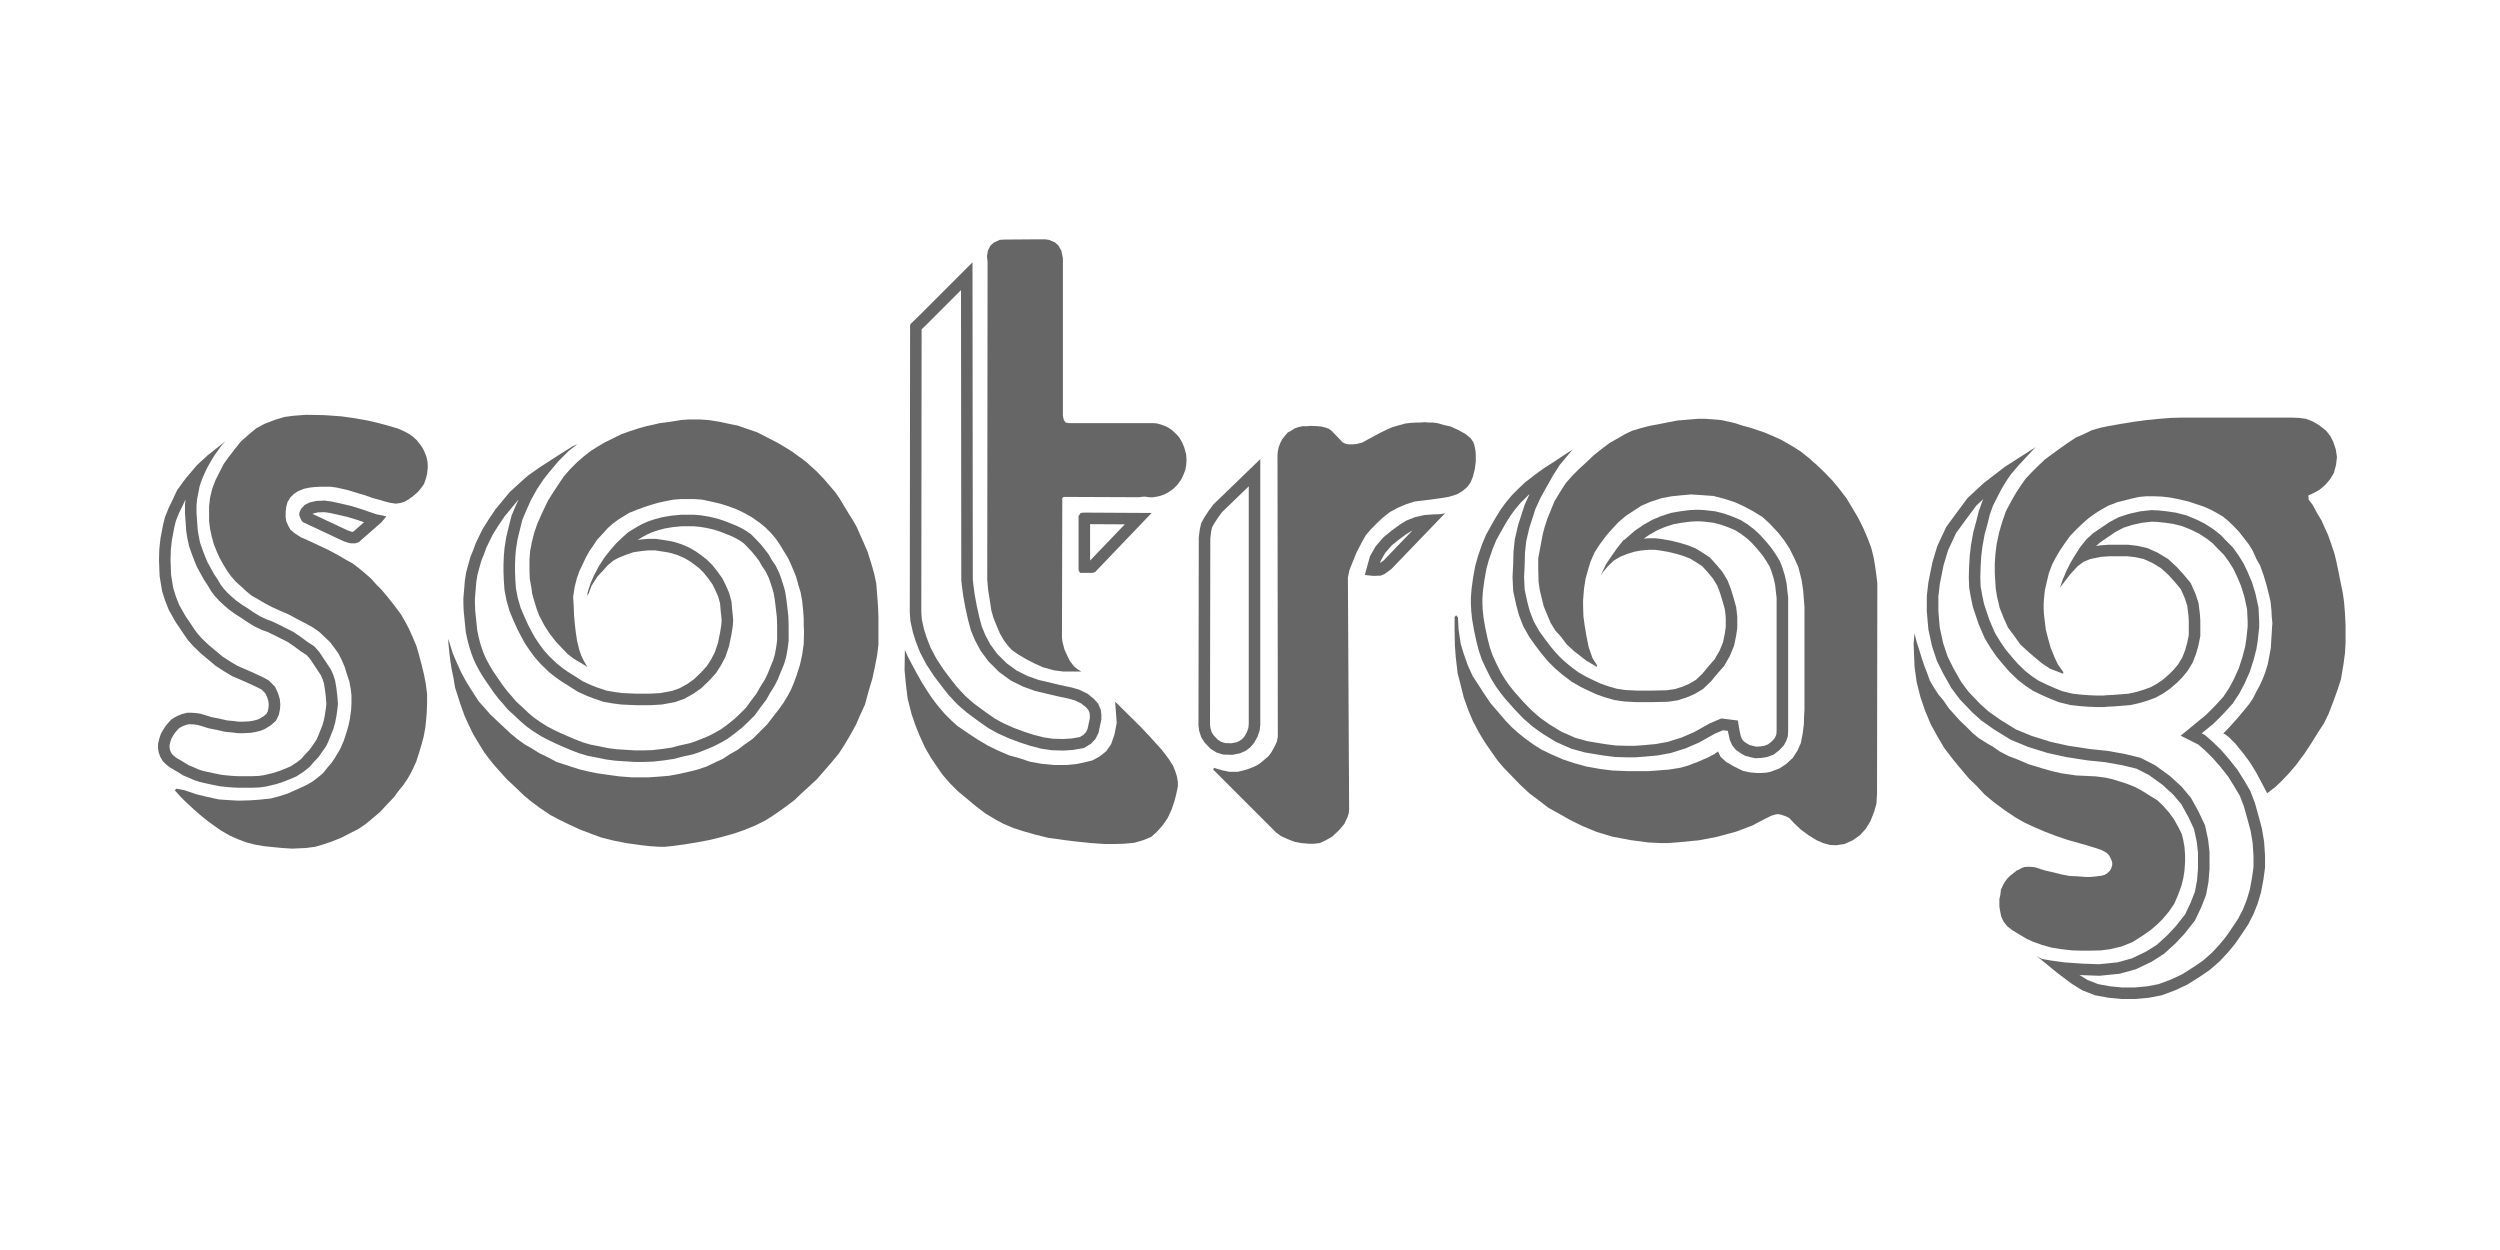
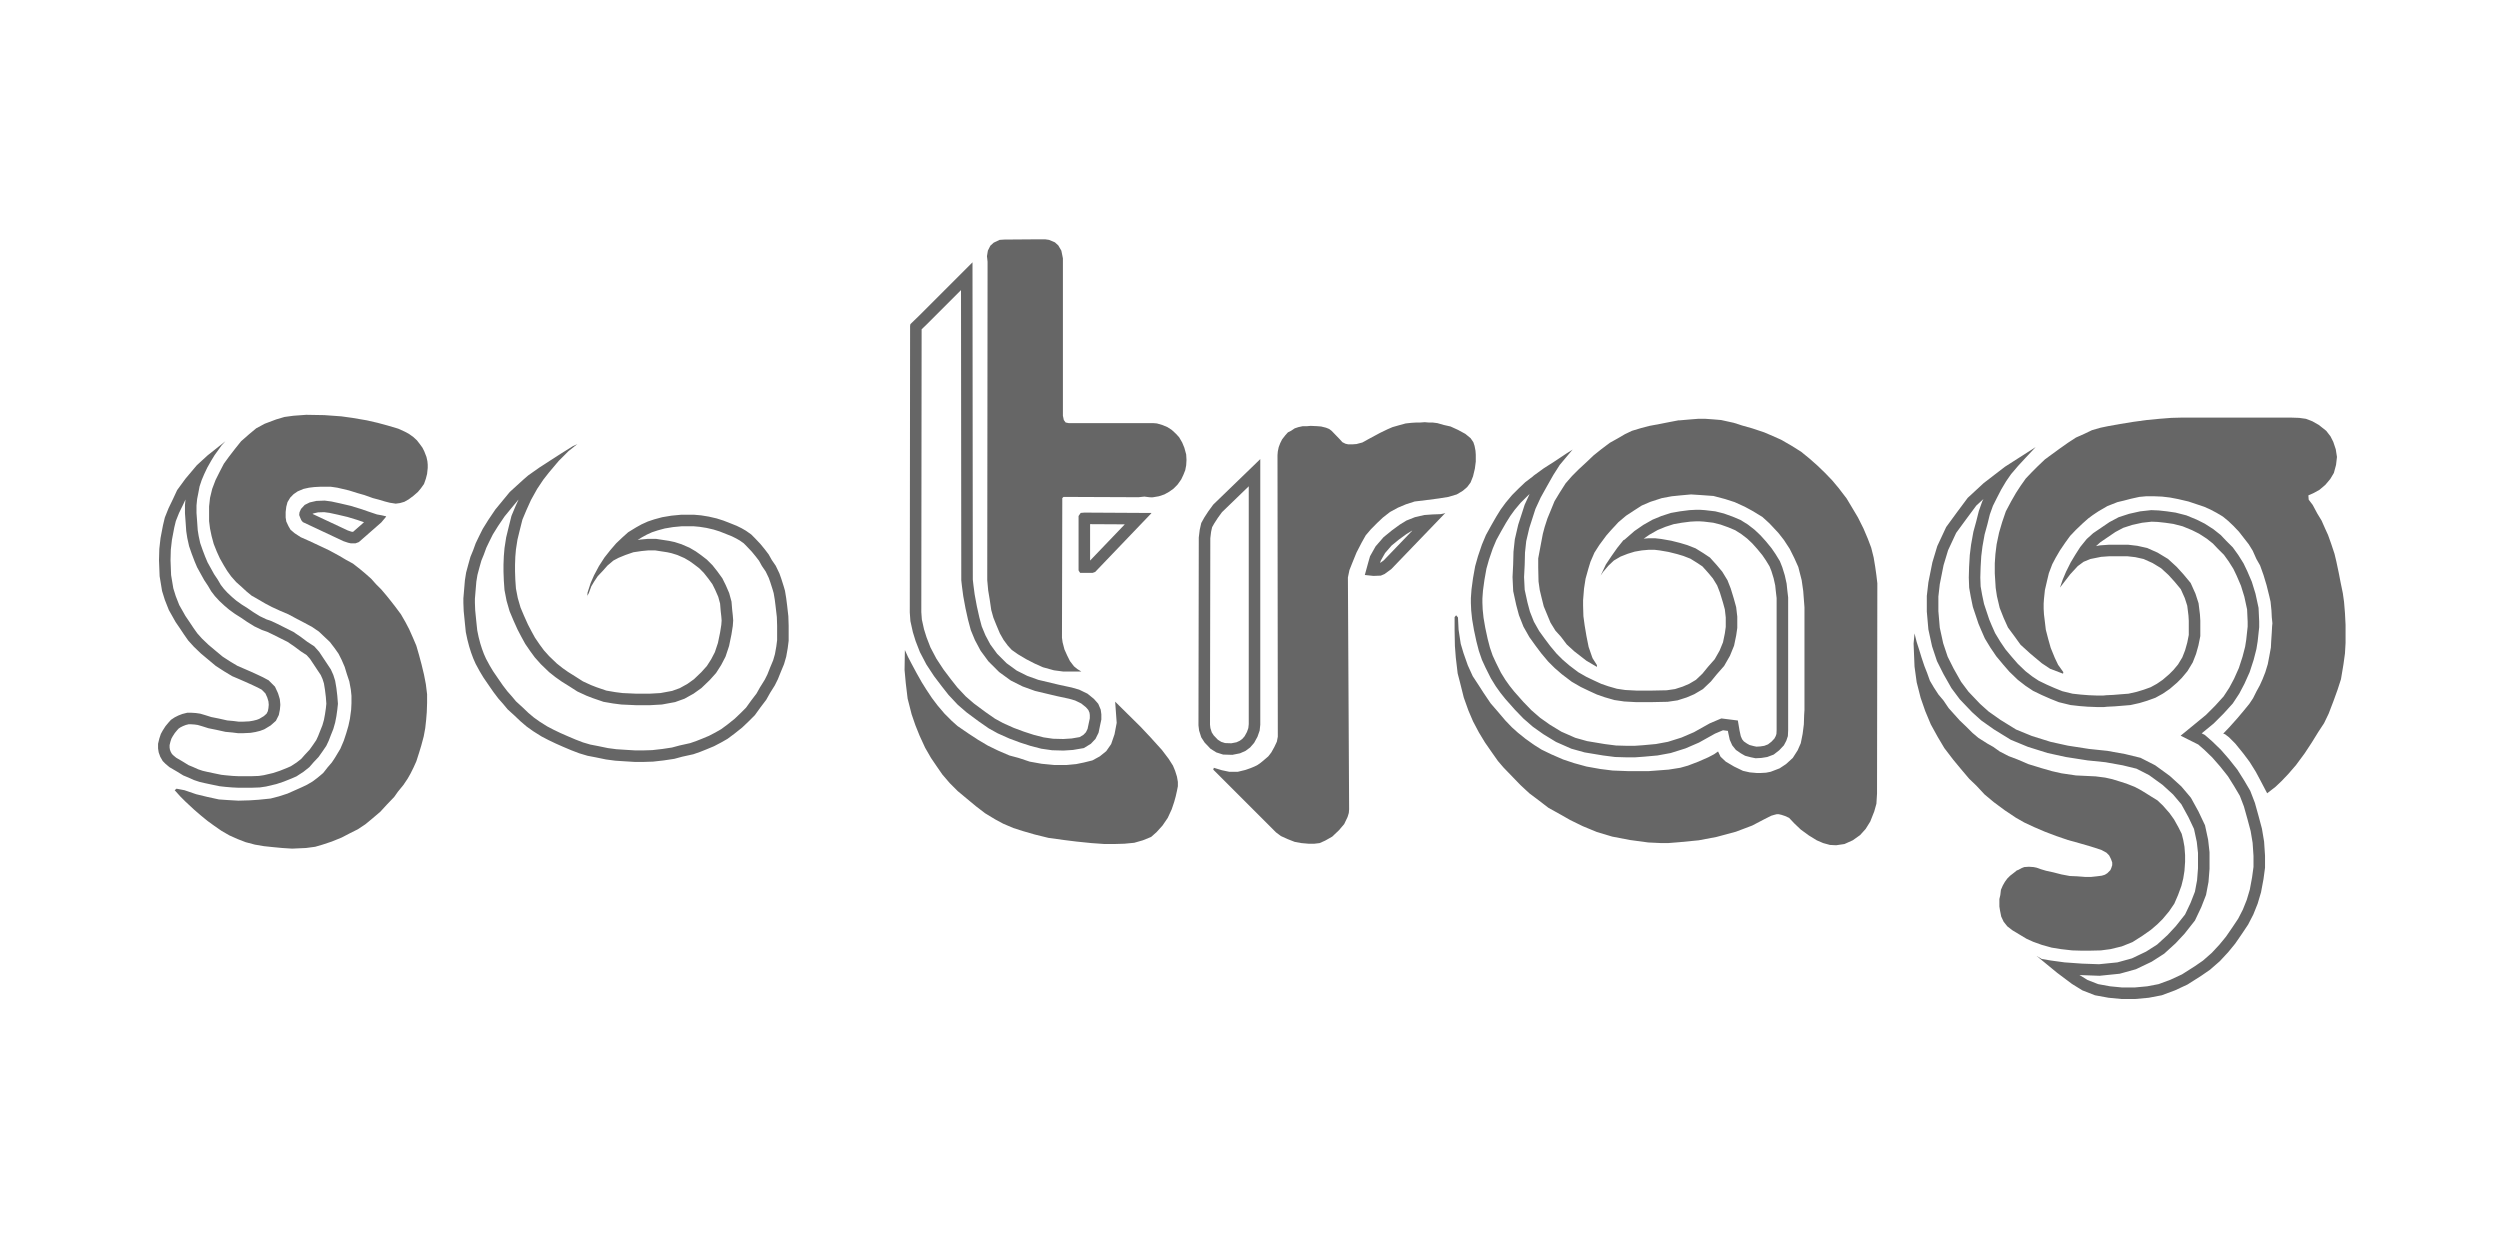
<svg xmlns="http://www.w3.org/2000/svg" xml:space="preserve" width="800px" height="400px" version="1.1" style="shape-rendering:geometricPrecision; text-rendering:geometricPrecision; image-rendering:optimizeQuality; fill-rule:evenodd; clip-rule:evenodd" viewBox="0 0 80000 40000">
  <defs>
    <style type="text/css">
   
    .fil0 {fill:none}
    .fil1 {fill:#666666;fill-rule:nonzero}
   
  </style>
  </defs>
  <g id="Plan_x0020_1">
    <rect class="fil0" width="80000" height="40000" />
    <g id="_2747276629152">
      <path class="fil1" d="M7213 14120l-571 453 -344 315 -364 432 -266 364 -128 276 -147 305 -118 295 -59 246 -79 413 -39 345 -10 364 20 511 78 472 89 286 128 324 128 227 88 157 128 187 138 207 137 196 178 197 226 217 246 206 236 197 275 177 246 148 207 88 226 99 217 98 167 79 128 68 118 119 59 128 39 128 10 108 -10 108 -19 98 -40 79 -88 79 -148 88 -79 30 -118 29 -118 20 -197 10 -147 0 -157 -20 -207 -19 -266 -60 -246 -49 -187 -59 -167 -49 -138 -20 -157 -10 -118 0 -158 40 -127 49 -118 59 -119 79 -88 98 -89 108 -88 138 -59 108 -49 148 -40 167 0 148 20 128 49 137 79 138 88 89 128 108 236 138 207 127 167 69 177 79 177 59 168 39 187 40 285 59 177 20 226 19 207 10 403 0 276 -10 197 -29 334 -79 236 -79 246 -98 158 -69 226 -147 187 -148 137 -158 158 -167 118 -167 128 -187 79 -167 68 -177 79 -197 59 -207 40 -206 29 -207 20 -187 -20 -256 -29 -246 -40 -236 -59 -187 -79 -176 -118 -178 -137 -206 -118 -178 -158 -177 -226 -147 -197 -148 -246 -167 -256 -128 -255 -128 -187 -88 -168 -59 -206 -99 -207 -128 -187 -128 -187 -118 -177 -127 -128 -109 -147 -137 -118 -128 -99 -128 -98 -168 -118 -177 -108 -196 -99 -178 -78 -186 -79 -207 -79 -226 -49 -227 -30 -187 -19 -275 -20 -275 0 -237 20 -206 39 -197 39 -207 69 -206 79 -187 98 -207 128 -226 108 -177 128 -177 99 -138 118 -128 0 0zm-1277 1864l-15 157 -2 18 0 267 1 13 20 275 19 276 2 15 2 16 29 187 2 10 2 11 50 226 4 22 8 21 78 226 2 5 2 5 79 207 2 6 2 6 79 187 8 18 10 18 97 176 109 196 7 14 9 13 112 169 93 158 12 20 14 18 98 128 10 13 12 12 118 128 9 10 10 9 148 138 6 6 7 6 128 108 11 9 11 9 177 128 10 6 9 6 182 115 181 124 7 5 7 4 207 128 17 11 18 8 207 99 17 8 19 7 149 52 166 79 252 126 234 117 219 149 190 142 9 7 10 7 185 120 108 121 104 156 137 207 101 151 58 129 45 143 33 202 28 229 16 215 -15 147 -28 191 -34 182 -49 172 -73 183 -65 165 -60 129 -108 158 -104 146 -139 149 -5 4 -4 5 -116 132 -147 117 -186 121 -124 55 -231 92 -210 70 -303 71 -161 24 -248 9 -388 0 -191 -9 -215 -19 -155 -17 -267 -55 -183 -39 -147 -34 -144 -48 -161 -72 -4 -2 -5 -2 -139 -57 -181 -112 -5 -3 -4 -2 -208 -122 -92 -77 -42 -43 -38 -66 -27 -74 -10 -66 0 -76 26 -109 33 -101 37 -67 70 -109 70 -85 52 -58 60 -40 82 -41 90 -35 91 -23 61 0 132 9 97 14 138 40 183 58 19 6 20 4 242 49 262 58 22 5 23 2 201 19 152 19 23 3 180 0 9 -1 197 -9 21 -2 21 -3 118 -20 15 -2 14 -4 118 -29 20 -5 20 -8 79 -29 31 -12 29 -17 147 -89 30 -18 26 -23 88 -78 53 -47 32 -64 40 -79 22 -44 9 -48 20 -99 4 -19 2 -20 10 -108 2 -33 -2 -33 -10 -109 -4 -38 -11 -37 -39 -128 -8 -23 -10 -23 -59 -128 -28 -60 -46 -46 -118 -118 -38 -39 -48 -25 -128 -69 -9 -5 -9 -4 -172 -81 -222 -101 -228 -99 -183 -79 -220 -131 -251 -162 -218 -181 -237 -199 -208 -199 -152 -170 -123 -174 -138 -207 -118 -174 -81 -144 -116 -204 -113 -288 -77 -248 -71 -424 -18 -476 9 -337 36 -314 74 -391 51 -212 103 -258 145 -299 61 -131z" />
      <path class="fil1" d="M18794 19067l-1 2 -10 128 11 -130 0 0zm-316 -4858l-148 69 -393 246 -335 216 -334 216 -364 256 -148 128 -206 187 -237 216 -236 286 -226 275 -226 335 -177 285 -118 236 -109 227 -78 216 -89 216 -69 246 -69 256 -39 246 -29 344 -20 237 0 147 10 256 39 394 29 285 50 236 59 226 59 187 69 187 78 177 128 236 118 197 168 246 157 226 157 207 148 167 147 177 217 197 197 187 196 167 207 148 266 167 226 118 226 108 246 109 256 108 256 98 265 79 256 49 335 69 295 39 305 20 325 20 265 0 315 -10 344 -39 335 -50 256 -69 354 -78 226 -79 197 -79 236 -98 226 -118 207 -118 226 -168 246 -196 207 -197 197 -197 177 -246 187 -246 127 -226 148 -236 98 -197 99 -246 98 -236 69 -236 49 -276 30 -236 0 -482 -10 -305 -39 -344 -30 -236 -39 -236 -40 -138 -78 -246 -59 -167 -118 -246 -128 -187 -99 -177 -128 -168 -137 -167 -177 -187 -118 -118 -168 -118 -137 -79 -158 -78 -197 -79 -226 -88 -216 -69 -256 -59 -246 -40 -217 -19 -423 0 -305 29 -295 49 -256 69 -206 69 -197 89 -177 98 -256 157 -187 168 -197 187 -186 216 -187 236 -178 276 -157 295 -108 246 -99 305 -8 106 48 -87 79 -216 88 -148 118 -177 167 -177 148 -167 187 -158 167 -88 217 -89 255 -88 266 -39 207 -20 226 0 128 20 256 39 137 30 187 58 227 99 167 98 138 99 167 127 147 148 148 187 128 177 88 177 99 226 59 217 19 236 20 177 10 128 -10 138 -39 246 -69 334 -98 295 -118 227 -138 216 -177 197 -236 226 -207 148 -246 137 -246 89 -374 69 -354 20 -413 0 -443 -20 -236 -30 -285 -49 -315 -108 -177 -69 -256 -118 -246 -157 -236 -148 -167 -118 -187 -148 -246 -236 -168 -187 -137 -186 -148 -217 -108 -197 -118 -226 -128 -285 -108 -256 -89 -305 -59 -305 -20 -286 -9 -265 0 -207 9 -256 20 -236 49 -315 69 -285 89 -354 128 -305 147 -325 197 -354 197 -295 177 -226 315 -374 315 -315 285 -226 0 0zm-1886 1780l-83 182 -2 5 -3 5 -128 305 -10 26 -7 27 -89 358 -69 285 -4 15 -2 15 -49 315 -2 13 -1 13 -20 236 -1 8 0 8 -10 256 0 7 0 221 0 7 10 265 0 6 0 6 20 285 2 23 4 22 59 305 3 16 5 17 88 305 7 21 8 19 108 256 2 4 1 4 128 285 5 10 5 10 118 226 2 3 2 4 108 197 8 15 10 15 148 216 4 6 4 5 137 187 11 14 12 13 167 187 9 11 10 9 246 237 13 12 14 11 187 148 8 6 8 5 167 118 8 6 9 6 233 145 246 158 21 13 23 11 256 118 10 5 11 4 177 69 7 2 7 3 315 108 28 10 29 5 285 49 9 2 8 0 236 30 15 2 15 0 442 20 9 0 431 0 11 0 354 -20 23 -1 23 -4 374 -69 30 -5 28 -11 246 -88 29 -11 26 -15 246 -137 18 -10 16 -12 207 -148 22 -15 19 -18 236 -227 10 -9 9 -10 177 -197 20 -23 17 -26 138 -216 8 -14 8 -14 118 -226 13 -26 10 -28 98 -295 7 -21 4 -21 69 -335 2 -8 1 -8 39 -246 3 -16 1 -16 10 -138 2 -27 -2 -27 -10 -128 0 -6 -1 -7 -19 -172 -19 -231 -3 -34 -9 -32 -59 -217 -7 -25 -11 -25 -98 -226 -4 -9 -5 -9 -88 -177 -13 -27 -18 -24 -128 -177 -5 -7 -4 -6 -148 -187 -13 -17 -16 -15 -147 -147 -18 -18 -19 -14 -167 -129 -5 -3 -5 -4 -138 -98 -13 -10 -14 -8 -167 -98 -20 -12 -20 -9 -227 -98 -17 -8 -19 -5 -187 -60 -16 -5 -17 -3 -138 -30 -11 -2 -10 -2 -256 -39 -128 -20 -28 -4 -272 0 -18 2 -206 19 -9 1 -10 2 -75 11 138 -86 157 -86 165 -75 179 -59 228 -62 264 -44 275 -26 389 0 187 17 221 35 229 53 191 60 212 84 183 73 134 67 114 65 127 89 92 93 165 174 125 152 108 140 85 154 9 15 9 14 112 164 97 202 51 144 75 235 32 112 35 208 28 225 38 329 9 284 0 453 -26 204 -44 246 -57 198 -93 222 -92 232 -84 167 -138 222 -5 6 -4 7 -115 205 -172 226 -3 4 -3 4 -159 221 -173 173 -192 183 -228 182 -203 150 -182 104 -206 108 -216 90 -189 75 -198 69 -333 74 -8 2 -8 2 -235 63 -307 46 -324 37 -293 9 -249 0 -312 -19 -293 -19 -270 -36 -326 -67 -238 -46 -234 -69 -237 -91 -245 -104 -241 -106 -215 -103 -207 -108 -244 -154 -185 -132 -178 -150 -189 -181 -3 -2 -3 -3 -197 -180 -131 -157 -4 -4 -3 -4 -139 -157 -145 -190 -150 -217 -162 -237 -108 -181 -117 -216 -68 -153 -62 -167 -54 -170 -54 -208 -43 -209 -28 -265 -38 -382 -9 -238 0 -125 18 -220 28 -331 35 -214 62 -233 64 -226 80 -196 3 -7 2 -7 73 -200 98 -204 110 -221 164 -264 213 -315 214 -261 220 -266 11 -9z" />
      <path class="fil1" d="M31120 8394l-1712 1712 -275 266 -10 59 0 59 -10 9110 20 276 79 354 88 285 138 354 206 394 246 374 246 324 217 276 295 315 285 246 384 285 325 226 285 158 374 167 344 128 335 108 344 89 344 49 364 10 305 -20 345 -59 226 -138 148 -157 98 -197 49 -236 40 -187 0 -167 -20 -148 -79 -187 -138 -157 -206 -167 -266 -129 -236 -68 -413 -89 -659 -157 -355 -128 -334 -167 -325 -236 -305 -305 -216 -295 -158 -296 -118 -285 -78 -295 -79 -354 -69 -374 -39 -295 -20 -178 -10 -10153 0 0zm-368 890l9 9264 0 20 2 20 20 177 0 4 1 4 39 295 1 10 2 9 69 373 1 7 2 7 78 354 2 7 2 8 79 295 6 23 9 23 118 285 7 17 9 16 157 295 13 23 15 22 217 295 16 22 20 21 305 304 21 21 23 17 325 236 25 18 27 14 334 167 20 10 20 7 354 128 20 7 20 5 659 157 4 1 4 1 401 86 194 56 199 97 149 120 77 88 37 87 10 74 0 105 -32 150 -40 189 -52 106 -77 81 -123 75 -256 44 -268 17 -327 -8 -303 -44 -313 -80 -317 -103 -326 -121 -348 -156 -255 -140 -304 -212 -369 -274 -260 -225 -271 -289 -203 -257 -238 -315 -229 -349 -189 -359 -125 -323 -81 -258 -69 -313 -17 -235 10 -9049 177 -171 1083 -1083z" />
      <path class="fil1" d="M34701 16403l-118 10 -69 98 0 1741 30 50 20 29 403 0 79 -29 1790 -1870 10 -19 -364 0 -1781 -10 0 0zm182 370l1110 6 -1110 1159 0 -1165z" />
      <path class="fil1" d="M40329 14691l-1505 1456 -158 216 -128 197 -98 177 -49 217 -30 246 -10 6011 20 167 69 217 108 167 187 197 187 118 217 69 295 9 246 -49 177 -78 147 -109 128 -147 108 -197 69 -197 20 -187 0 -8500zm-369 870l0 7611 -13 125 -45 127 -74 136 -75 86 -83 60 -103 47 -164 32 -201 -7 -123 -39 -108 -68 -132 -138 -63 -97 -43 -136 -13 -110 10 -5968 25 -205 33 -147 67 -119 115 -178 133 -183 857 -829z" />
      <path class="fil1" d="M46252 16413l-50 19 -98 20 -266 10 -265 19 -296 69 -275 109 -206 127 -256 187 -266 217 -256 295 -177 315 -59 206 -108 394 276 29 236 -9 118 -50 216 -157 1732 -1800 0 0zm-1057 566l-918 955 -114 82 21 -73 138 -245 210 -242 233 -190 237 -173 166 -103 27 -11z" />
      <path class="fil1" d="M50325 14386l-187 118 -384 256 -354 226 -325 236 -19 20 -246 187 -207 196 -217 217 -206 246 -158 216 -147 237 -157 275 -168 305 -128 305 -127 374 -89 315 -69 383 -49 364 -20 276 0 157 10 236 30 286 59 344 78 364 79 305 98 285 118 256 168 335 157 255 148 207 157 197 305 344 275 285 306 266 334 236 403 246 492 217 424 118 590 98 383 49 345 10 305 0 275 -20 433 -39 423 -78 472 -148 433 -187 512 -286 256 -108 157 20 10 59 49 226 79 178 118 147 157 108 138 79 187 49 148 30 187 -10 186 -30 207 -78 177 -138 148 -157 78 -148 50 -148 9 -187 0 -4250 -29 -246 -20 -196 -59 -266 -79 -256 -78 -197 -138 -226 -128 -187 -177 -217 -177 -196 -187 -177 -216 -168 -236 -147 -256 -108 -276 -99 -275 -69 -335 -39 -147 -10 -148 0 -197 10 -305 39 -285 50 -305 98 -285 118 -295 167 -286 197 -315 275 -39 20 -197 246 -187 266 -177 265 -167 355 79 -118 177 -207 167 -158 216 -127 227 -89 226 -69 226 -39 226 -20 178 0 167 20 285 49 276 69 197 59 226 88 206 128 178 118 177 197 157 187 138 226 88 227 99 324 59 217 29 256 0 305 -29 206 -59 285 -109 266 -157 276 -216 245 -177 217 -207 197 -217 128 -206 88 -246 79 -266 39 -492 10 -472 0 -364 -19 -266 -40 -275 -79 -226 -78 -236 -109 -246 -118 -256 -147 -286 -217 -216 -186 -187 -187 -206 -246 -178 -237 -177 -245 -167 -296 -128 -324 -79 -295 -88 -404 -20 -403 20 -394 10 -393 39 -364 99 -423 98 -305 98 -305 168 -364 186 -335 217 -384 206 -324 305 -364 109 -128 0 0zm-1377 1420l-149 325 -9 19 -7 21 -98 305 -99 305 -4 15 -4 15 -98 423 -5 22 -3 22 -39 364 -2 15 0 16 -10 388 -19 389 -1 19 1 18 19 403 2 31 7 30 88 404 2 8 2 8 79 295 5 20 8 20 128 325 9 24 13 22 167 295 10 18 12 16 177 246 2 3 2 3 177 236 6 8 7 8 206 246 11 12 11 12 187 186 10 10 10 9 216 187 9 7 9 7 286 217 18 14 20 11 256 148 12 7 13 6 252 121 236 108 16 7 16 6 227 79 10 3 10 3 275 79 23 7 24 3 266 39 17 3 17 1 364 20 10 0 490 0 492 -10 23 0 23 -4 266 -39 30 -4 28 -10 246 -78 17 -6 16 -7 207 -88 22 -10 20 -12 217 -128 36 -21 30 -29 207 -197 17 -16 14 -17 173 -212 212 -241 25 -28 18 -32 158 -276 12 -21 9 -23 108 -265 13 -32 7 -33 59 -285 2 -11 2 -12 30 -206 3 -26 0 -353 -2 -21 -30 -255 -3 -28 -7 -27 -60 -217 -1 -5 -1 -5 -99 -324 -4 -14 -5 -14 -89 -226 -11 -30 -17 -27 -138 -227 -15 -24 -18 -21 -157 -188 -4 -4 -4 -5 -177 -196 -31 -35 -39 -26 -177 -118 -5 -3 -5 -3 -207 -128 -29 -18 -31 -12 -226 -89 -14 -5 -14 -4 -197 -59 -8 -3 -9 -2 -275 -69 -14 -3 -13 -2 -285 -50 -10 -1 -10 -2 -167 -19 -22 -3 -214 0 -16 2 -135 11 186 -128 261 -148 250 -103 266 -86 252 -44 283 -36 173 -9 126 0 126 8 302 36 235 59 249 89 219 92 195 123 188 144 163 154 161 180 162 197 113 166 117 192 61 154 70 227 51 230 18 175 0 3 1 4 26 224 0 4219 -6 127 -24 71 -41 77 -94 100 -111 86 -119 46 -130 20 -122 7 -91 -19 -129 -34 -82 -46 -100 -69 -55 -68 -43 -99 -40 -181 -8 -50 -46 -271 -272 -34 -158 -20 -98 -12 -91 38 -256 109 -18 7 -18 10 -495 277 -398 171 -433 136 -384 71 -413 38 -258 18 -287 0 -321 -9 -359 -46 -563 -94 -379 -106 -446 -196 -371 -226 -309 -219 -279 -242 -259 -268 -294 -332 -145 -182 -134 -188 -143 -231 -157 -315 -108 -234 -87 -253 -74 -284 -75 -349 -56 -325 -27 -261 -9 -217 0 -137 18 -251 47 -344 64 -359 81 -288 120 -352 116 -276 155 -282 154 -269 137 -219 142 -196 188 -224 202 -201 87 -84z" />
      <path class="fil1" d="M65141 14307l-984 630 -678 521 -512 473 -344 462 -345 472 -285 610 -157 521 -128 640 -50 433 0 502 50 570 118 541 157 473 207 413 256 452 265 355 394 413 295 266 403 285 542 334 550 227 630 197 580 127 699 109 570 58 552 99 442 108 404 207 433 314 334 305 266 315 226 413 177 374 89 414 39 354 0 492 -30 383 -68 364 -138 355 -177 374 -295 373 -266 286 -334 305 -355 226 -452 216 -463 128 -590 59 -541 -19 -561 -40 -433 -59 -295 -49 -167 -98 659 541 472 354 335 207 403 157 433 79 403 39 463 0 423 -39 413 -79 423 -157 403 -188 433 -275 286 -197 315 -275 265 -285 226 -276 217 -315 197 -295 167 -324 138 -345 108 -364 79 -423 49 -364 0 -384 -30 -452 -69 -413 -108 -404 -118 -423 -148 -384 -196 -334 -217 -344 -265 -335 -266 -305 -275 -266 -237 -206 -98 -49 384 -315 315 -315 295 -325 207 -314 166 -315 168 -374 128 -394 88 -344 40 -246 49 -453 0 -186 -20 -433 -98 -453 -118 -384 -148 -344 -118 -246 -167 -266 -177 -246 -207 -206 -177 -187 -236 -187 -276 -177 -255 -128 -335 -138 -344 -88 -276 -40 -265 -29 -236 -10 -355 39 -354 79 -334 108 -296 158 -275 187 -246 167 -207 187 -206 255 -158 247 -147 245 -148 296 -108 255 -88 256 334 -433 236 -255 187 -138 217 -89 344 -69 265 -19 571 0 256 29 266 59 285 128 275 167 237 217 196 216 197 237 128 285 79 246 39 315 10 167 0 452 -49 246 -69 246 -89 227 -137 226 -148 177 -138 138 -206 177 -187 128 -197 108 -217 78 -226 69 -265 60 -246 19 -246 20 -217 10 -98 10 -207 0 -256 -10 -255 -20 -266 -29 -325 -79 -246 -99 -246 -108 -265 -128 -207 -137 -216 -168 -246 -236 -197 -226 -197 -236 -167 -246 -167 -276 -109 -246 -78 -187 -79 -236 -88 -265 -60 -285 -49 -276 -10 -285 10 -335 20 -344 39 -315 69 -384 89 -324 78 -315 99 -276 118 -236 147 -285 158 -266 157 -226 227 -266 245 -265 315 -335 0 0zm-1670 1661l-27 53 -10 20 -8 21 -98 276 -6 17 -4 17 -78 311 -88 321 -4 16 -3 16 -69 384 -2 9 -1 10 -39 315 -2 12 0 13 -20 344 0 5 -1 5 -9 335 -1 12 1 11 10 286 1 26 4 26 49 275 1 5 1 5 59 286 5 21 6 20 89 266 79 236 4 14 6 13 81 192 108 246 10 22 12 21 167 275 5 8 6 8 167 246 10 15 12 14 197 236 2 3 2 3 197 226 11 13 12 11 246 237 14 13 16 12 217 168 10 8 11 7 206 137 21 15 24 11 265 128 6 2 6 3 246 108 5 3 6 2 246 98 25 10 25 6 325 79 23 6 23 2 266 30 6 0 6 1 256 20 7 0 7 0 256 10 7 1 232 0 19 -2 88 -9 206 -10 7 0 6 0 246 -20 246 -20 25 -2 26 -5 265 -59 14 -3 14 -5 226 -68 9 -3 9 -4 217 -78 27 -10 25 -14 196 -108 16 -9 15 -10 187 -128 16 -11 16 -13 206 -177 11 -9 10 -10 138 -138 12 -12 10 -13 148 -177 17 -21 15 -23 137 -227 17 -27 12 -30 88 -226 7 -17 5 -18 69 -246 4 -14 2 -13 50 -246 7 -36 0 -500 -1 -11 -10 -167 -1 -12 -1 -12 -39 -315 -4 -34 -11 -33 -79 -246 -6 -19 -8 -19 -128 -285 -21 -47 -33 -39 -196 -236 -5 -6 -6 -6 -196 -216 -12 -13 -12 -11 -236 -216 -27 -25 -31 -19 -276 -167 -19 -12 -21 -10 -285 -127 -35 -16 -36 -8 -266 -59 -19 -4 -19 -2 -255 -30 -22 -2 -605 0 -14 1 -265 19 -23 2 -23 5 -91 18 137 -123 224 -153 259 -176 249 -133 287 -93 318 -70 306 -34 196 8 247 27 250 36 299 77 299 123 226 113 243 157 201 159 159 168 4 3 3 4 186 185 153 213 150 238 105 220 137 319 108 350 88 407 18 393 0 158 -46 424 -35 220 -82 316 -118 364 -154 345 -154 288 -181 277 -269 296 -296 296 -370 304 -440 360 509 255 56 28 194 169 257 249 250 286 248 312 202 323 179 303 130 339 113 403 103 386 63 377 28 422 0 347 -45 331 -73 395 -98 329 -125 312 -150 291 -182 273 -208 302 -209 254 -245 264 -284 249 -263 181 -406 258 -368 171 -380 141 -366 70 -388 36 -427 0 -371 -36 -383 -70 -339 -132 -260 -161 59 5 6 0 6 0 542 20 25 1 25 -2 590 -60 31 -3 31 -8 462 -128 31 -9 30 -14 452 -216 21 -10 19 -12 354 -227 27 -17 23 -21 335 -305 11 -10 10 -11 266 -285 10 -11 9 -12 295 -374 26 -33 18 -38 177 -373 6 -12 5 -13 138 -354 12 -32 6 -33 69 -364 4 -20 1 -20 30 -384 1 -14 0 -527 -2 -20 -40 -354 -2 -18 -3 -19 -89 -413 -9 -42 -19 -38 -177 -374 -4 -10 -5 -10 -227 -413 -18 -32 -23 -29 -266 -314 -16 -19 -17 -16 -335 -305 -15 -14 -16 -12 -433 -315 -24 -17 -25 -13 -404 -206 -38 -20 -42 -10 -443 -108 -11 -3 -12 -2 -551 -99 -13 -2 -13 -1 -562 -59 -678 -105 -553 -122 -599 -187 -508 -208 -506 -313 -376 -266 -269 -242 -369 -387 -238 -318 -239 -423 -191 -382 -143 -428 -109 -499 -45 -531 0 -465 45 -397 121 -607 145 -479 258 -554 322 -440 323 -435 229 -210z" />
      <path class="fil1" d="M10391 16019l-266 10 -216 49 -158 79 -118 128 -49 108 -10 88 30 79 39 89 49 59 1299 610 147 49 89 20 148 0 108 -40 718 -629 157 -187 -9 -10 -128 -30 -158 -29 -265 -89 -256 -88 -325 -99 -334 -78 -276 -60 -216 -29 0 0zm-19 370l171 23 259 56 319 75 307 93 220 76 -349 306 -32 0 -30 -7 -109 -37 -1128 -529 34 -17 139 -32 199 -7z" />
      <polygon class="fil1" points="12742,13717 12408,13618 12083,13530 11739,13451 11276,13372 10922,13323 10381,13284 9800,13274 9387,13304 9102,13343 8836,13422 8472,13559 8197,13707 7961,13904 7715,14120 7518,14366 7321,14622 7164,14838 7026,15104 6898,15360 6790,15645 6721,15931 6691,16206 6691,16678 6721,16914 6770,17150 6839,17406 6937,17652 7036,17869 7164,18095 7272,18272 7400,18449 7557,18626 7734,18784 7882,18921 8049,19059 8256,19177 8492,19315 8698,19423 8954,19541 9230,19659 9505,19807 9751,19935 9987,20063 10204,20210 10391,20387 10558,20545 10715,20751 10833,20919 10932,21115 11030,21341 11099,21568 11178,21804 11227,22069 11247,22266 11247,22503 11237,22709 11197,23004 11148,23231 11079,23467 11001,23703 10892,23959 10715,24254 10617,24401 10489,24549 10342,24736 10155,24893 9997,25011 9810,25119 9663,25189 9466,25277 9200,25395 8925,25484 8659,25553 8275,25592 7990,25611 7626,25621 7292,25602 7006,25582 6642,25503 6278,25415 5904,25287 5649,25238 5590,25287 5767,25484 5934,25651 6209,25907 6426,26094 6642,26271 6859,26428 7085,26585 7341,26733 7606,26851 7862,26950 8157,27028 8443,27077 8728,27107 9033,27136 9348,27156 9564,27146 9791,27136 10086,27097 10322,27028 10617,26930 10932,26802 11197,26664 11453,26536 11689,26379 11916,26192 12171,25975 12378,25749 12614,25503 12732,25336 12909,25119 13047,24913 13136,24756 13234,24559 13323,24362 13411,24087 13480,23860 13559,23565 13608,23299 13637,23034 13657,22788 13667,22493 13667,22217 13627,21892 13568,21588 13490,21263 13411,20968 13323,20663 13214,20407 13096,20141 12978,19915 12831,19659 12663,19433 12526,19256 12368,19059 12201,18862 12034,18695 11876,18518 11709,18370 11522,18213 11296,18036 11079,17918 10863,17790 10538,17613 10204,17455 9889,17308 9623,17190 9427,17062 9299,16954 9230,16836 9161,16688 9141,16560 9141,16383 9161,16216 9200,16068 9289,15921 9397,15812 9525,15724 9712,15645 9889,15606 10056,15586 10243,15576 10587,15576 10794,15606 10961,15645 11168,15694 11453,15783 11660,15842 11935,15940 12122,15989 12319,16048 12476,16088 12663,16117 12801,16098 12939,16058 13077,15980 13224,15871 13372,15743 13470,15625 13568,15488 13627,15320 13667,15163 13687,14976 13687,14868 13677,14760 13647,14622 13578,14445 13519,14327 13441,14219 13342,14091 13224,13983 13086,13884 12958,13815 " />
-       <polygon class="fil1" points="18734,21302 18340,21066 18163,20928 17966,20722 17789,20535 17583,20269 17425,20023 17258,19709 17169,19472 17100,19246 17032,19010 17002,18793 16953,18528 16943,18252 16943,17908 16963,17642 17022,17337 17100,17032 17199,16747 17327,16462 17455,16186 17543,16009 17710,15743 17878,15488 18045,15242 18261,14996 18468,14789 18684,14602 18911,14425 19117,14297 19344,14160 19629,14022 19885,13894 20160,13796 20436,13707 20682,13638 20908,13589 21114,13540 21488,13491 21784,13441 22039,13422 22374,13422 22659,13441 22994,13491 23309,13559 23604,13618 23918,13727 24233,13835 24578,14012 24902,14179 25148,14327 25355,14455 25512,14573 25680,14691 25817,14799 25945,14917 26112,15065 26368,15330 26536,15527 26722,15743 26880,15970 27037,16235 27175,16462 27293,16649 27411,16855 27519,17101 27647,17387 27765,17662 27873,18006 27972,18351 28041,18676 28080,19177 28100,19472 28110,19738 28110,20624 28070,20958 27992,21361 27913,21725 27795,22119 27677,22552 27509,22916 27391,23191 27195,23545 27008,23860 26840,24116 26604,24401 26339,24706 26152,24923 25866,25189 25650,25385 25424,25602 25070,25867 24745,26094 24479,26261 24164,26418 23800,26566 23456,26684 23023,26802 22698,26881 22334,26950 21921,27018 21557,27068 21282,27097 21095,27097 20790,27077 20534,27048 20042,26979 19639,26900 19245,26802 18950,26694 18537,26536 18222,26389 17897,26231 17602,26074 17268,25848 17002,25651 16776,25464 16490,25189 16225,24942 16028,24726 15802,24470 15644,24273 15497,24077 15339,23821 15143,23496 15005,23211 14867,22906 14729,22522 14641,22247 14562,22001 14513,21706 14454,21421 14415,21174 14385,20938 14365,20741 14346,20554 14346,20446 14493,20919 14611,21194 14759,21519 14926,21824 15103,22109 15320,22444 15487,22630 15684,22857 15881,23044 16176,23319 16343,23476 16559,23654 16776,23811 17032,23959 17268,24106 17553,24244 17809,24382 18025,24451 18261,24529 18537,24618 18822,24687 19117,24746 19462,24795 19816,24844 20209,24874 20760,24874 21065,24854 21410,24825 21734,24765 22039,24697 22315,24628 22610,24529 22915,24382 23131,24283 23338,24146 23613,23988 23830,23821 24086,23644 24322,23407 24548,23181 24745,22926 24922,22699 25070,22493 25217,22247 25316,22060 25394,21873 25493,21607 25601,21263 25670,20948 25719,20604 25729,20210 25719,20023 25719,19797 25699,19521 25670,19236 25621,18961 25552,18734 25473,18449 25384,18233 25296,18026 25207,17839 25079,17633 24961,17436 24833,17249 24686,17072 24489,16875 24322,16737 24056,16550 23810,16413 23564,16295 23299,16196 23043,16117 22748,16048 22472,15989 22216,15970 21793,15970 21547,15989 21292,16039 21065,16088 20829,16157 20593,16235 20377,16314 20131,16413 19973,16511 19796,16619 19609,16757 19452,16895 19294,17072 19117,17259 18999,17436 18862,17633 18753,17829 18645,18056 18547,18262 18458,18508 18389,18784 18340,19108 18360,19423 18370,19699 18399,20013 18429,20259 18468,20515 18537,20791 18596,20968 18675,21135 18802,21352 " />
      <polygon class="fil1" points="28956,20801 28946,21440 28985,21863 29044,22355 29172,22857 29290,23201 29428,23545 29605,23929 29792,24254 29979,24529 30156,24785 30392,25060 30648,25316 30933,25553 31228,25798 31524,26025 31848,26221 32104,26359 32429,26497 32734,26595 33108,26703 33550,26812 34052,26881 34446,26930 34928,26979 35351,27009 35636,27009 35980,26999 36295,26969 36571,26890 36836,26782 37013,26625 37200,26418 37368,26172 37495,25897 37574,25661 37623,25484 37663,25306 37692,25159 37692,25021 37663,24854 37604,24667 37535,24500 37397,24283 37181,23998 36807,23585 36502,23260 35685,22453 35734,23132 35665,23496 35557,23811 35400,24037 35193,24204 34957,24333 34682,24401 34436,24451 34131,24480 33737,24480 33334,24441 32950,24372 32596,24254 32301,24175 31937,24018 31612,23860 31297,23673 30982,23467 30638,23231 30451,23063 30225,22837 29999,22571 29821,22335 29644,22069 29497,21834 29330,21538 29172,21243 29054,21017 " />
      <path class="fil1" d="M31602 8729l0 -354 -19 -178 29 -177 79 -157 108 -98 187 -89 157 -10 1071 -8 230 0 126 18 187 79 108 98 98 167 50 246 0 5038 29 137 59 79 99 20 2705 0 118 10 168 49 167 69 137 88 138 128 99 108 98 168 69 167 59 216 10 177 -10 168 -30 157 -59 148 -69 147 -118 167 -127 128 -138 99 -158 88 -177 59 -177 30c-49,10 -79,0 -128,0l-157 -20 -187 20 -2401 -10 -39 39 0 187 -10 4280 20 147 59 227 88 196 89 178 128 167 108 88 128 79 -580 0 -296 -39 -354 -98 -265 -119 -266 -137 -266 -158 -196 -137 -128 -138 -138 -187 -118 -207 -108 -256 -99 -246 -69 -246 -49 -334 -49 -295 -30 -325 0 -236 10 -9602z" />
      <polygon class="fil1" points="38824,24628 40831,26635 40988,26753 41204,26851 41431,26940 41647,26979 41873,26999 42060,26999 42228,26979 42405,26900 42631,26772 42848,26566 43015,26369 43123,26143 43162,26015 43172,25897 43133,18479 43182,18243 43280,17996 43408,17682 43576,17357 43703,17131 43871,16934 44077,16727 44254,16560 44481,16383 44736,16245 44992,16137 45268,16048 45671,15999 46045,15950 46350,15901 46615,15822 46812,15704 46950,15586 47059,15439 47137,15242 47196,14996 47225,14770 47225,14553 47216,14425 47186,14268 47147,14150 47059,14022 46891,13884 46655,13756 46419,13648 46202,13599 45996,13540 45838,13520 45710,13520 45592,13510 45455,13520 45337,13520 45169,13530 44982,13550 44766,13609 44560,13668 44402,13736 44156,13855 43792,14051 43595,14160 43408,14209 43280,14219 43143,14219 43054,14199 42956,14150 42867,14051 42611,13786 42533,13727 42434,13687 42277,13648 42159,13638 41942,13628 41824,13638 41687,13638 41549,13668 41431,13707 41313,13786 41214,13835 41126,13933 41027,14061 40968,14179 40919,14307 40890,14445 40880,14563 40890,23575 40860,23732 40781,23900 40683,24077 40585,24204 40457,24313 40339,24411 40240,24480 40142,24529 40024,24578 39857,24637 39611,24697 39335,24697 39099,24647 38843,24569 " />
      <polygon class="fil1" points="51102,21341 50767,21145 50374,20840 50138,20624 49951,20377 49774,20181 49616,19925 49518,19689 49400,19404 49331,19128 49272,18882 49233,18607 49223,18164 49223,17869 49302,17446 49371,17082 49429,16865 49518,16590 49636,16304 49744,16039 49911,15763 50099,15468 50305,15232 50522,15015 50767,14789 50994,14573 51240,14376 51515,14169 51761,14032 51997,13894 52223,13786 52519,13697 52784,13628 53099,13569 53453,13500 53709,13451 53749,13451 54083,13422 54339,13402 54575,13402 54850,13422 55076,13441 55480,13530 55755,13618 56070,13707 56454,13835 56730,13953 56995,14071 57320,14258 57635,14455 57900,14671 58156,14897 58392,15124 58629,15370 58835,15616 59091,15950 59268,16245 59455,16560 59632,16914 59770,17239 59878,17524 59957,17839 60006,18134 60045,18410 60075,18665 60065,25395 60045,25720 59976,25966 59848,26290 59701,26526 59523,26723 59287,26890 59022,27009 58756,27048 58559,27038 58343,26979 58136,26890 57881,26733 57625,26546 57418,26349 57251,26172 57123,26113 57005,26074 56916,26054 56858,26054 56779,26074 56681,26103 56464,26212 56070,26418 55549,26615 54929,26782 54358,26890 53738,26950 53374,26979 53168,26979 52745,26959 52164,26881 51594,26772 51102,26625 50649,26438 50246,26241 49971,26084 49547,25848 49252,25621 48938,25385 48652,25119 48111,24559 47934,24352 47747,24087 47521,23762 47324,23437 47137,23083 46990,22739 46842,22325 46714,21814 46645,21548 46586,21046 46557,20673 46547,20161 46547,19748 46596,19689 46655,19758 46675,20151 46744,20604 46832,20899 46970,21292 47127,21637 47314,21922 47472,22168 47698,22503 47944,22788 48170,23054 48377,23270 48574,23447 48819,23644 49095,23840 49331,23988 49636,24136 50020,24303 50374,24421 50767,24529 51210,24608 51604,24657 52125,24677 52745,24677 53394,24628 53768,24569 54014,24500 54349,24372 54663,24234 54850,24136 54978,24047 55057,24214 55224,24372 55490,24529 55775,24667 55992,24716 56218,24736 56336,24736 56513,24726 56661,24697 56946,24588 57153,24451 57369,24254 57526,24008 57625,23782 57684,23486 57723,23181 57733,22876 57743,22719 57743,19433 57703,18911 57654,18567 57546,18144 57418,17859 57271,17564 57084,17278 56907,17052 56621,16747 56395,16541 56070,16344 55834,16216 55509,16068 55205,15970 54831,15871 54427,15842 54113,15822 53778,15852 53493,15881 53178,15940 52814,16058 52538,16176 52292,16334 52037,16501 51791,16708 51555,16963 51407,17131 51181,17436 51023,17682 50895,17977 50826,18203 50738,18518 50689,18833 50659,19207 50659,19384 50669,19718 50709,20013 50767,20358 50836,20702 50945,21017 50964,21066 51102,21283 " />
      <polygon class="fil1" points="61235,20594 61265,21332 61334,21834 61462,22335 61609,22758 61786,23181 62003,23575 62219,23939 62505,24313 62741,24598 63016,24923 63242,25139 63508,25424 63803,25670 64148,25926 64502,26163 64777,26320 65092,26467 65437,26615 65801,26753 66174,26881 66529,26979 66902,27087 67237,27195 67404,27284 67493,27373 67552,27490 67591,27599 67591,27687 67562,27776 67532,27845 67483,27894 67434,27943 67355,27992 67257,28022 67099,28042 66922,28061 66716,28061 66469,28042 66233,28032 65968,27982 65702,27914 65476,27865 65309,27815 65171,27766 65073,27746 64925,27736 64777,27746 64699,27776 64551,27855 64561,27835 64453,27923 64325,28022 64236,28110 64157,28218 64089,28337 64030,28474 64010,28642 63980,28770 63980,29006 64000,29134 64039,29330 64118,29498 64236,29645 64403,29773 64600,29891 64846,30039 65062,30137 65338,30236 65653,30324 65958,30373 66312,30413 66627,30422 66843,30422 67227,30413 67532,30373 67896,30285 68240,30147 68565,29940 68831,29753 69037,29576 69205,29409 69411,29163 69578,28917 69697,28642 69805,28347 69864,28110 69903,27865 69923,27579 69923,27363 69903,27097 69864,26881 69815,26684 69706,26467 69569,26221 69421,26015 69214,25779 69037,25611 68860,25503 68673,25385 68477,25267 68309,25179 68083,25090 67876,25021 67591,24933 67365,24883 67060,24844 66430,24814 65968,24746 65663,24677 65318,24578 64905,24451 64561,24303 64276,24195 63990,24047 63784,23900 63607,23801 63311,23614 63124,23457 62927,23260 62711,23054 62534,22857 62357,22660 62190,22414 62032,22227 61885,22001 61757,21784 61669,21538 61580,21312 61491,21046 61413,20791 61334,20545 61265,20269 " />
      <polygon class="fil1" points="66017,21558 65604,21401 65338,21224 64974,20919 64659,20633 64453,20348 64256,20082 64118,19777 63990,19453 63902,19079 63862,18813 63833,18351 63833,18026 63853,17731 63892,17416 63971,17042 64069,16708 64187,16363 64354,16048 64512,15773 64659,15547 64826,15311 65004,15124 65190,14937 65437,14701 65653,14543 65909,14356 66174,14169 66430,14002 66696,13884 66942,13766 67217,13687 67453,13638 67837,13569 68260,13500 68693,13441 69096,13402 69480,13372 69824,13363 73307,13363 73573,13372 73789,13402 73996,13481 74203,13599 74439,13786 74576,13963 74665,14140 74744,14376 74783,14622 74753,14878 74684,15134 74567,15330 74409,15517 74222,15675 74045,15773 73868,15852 73878,15989 74006,16157 74153,16432 74291,16659 74399,16904 74498,17121 74596,17396 74704,17721 74763,17967 74842,18341 74901,18646 74970,18980 75009,19256 75039,19620 75058,19994 75058,20574 75039,20909 74990,21263 74911,21735 74803,22069 74675,22424 74517,22837 74370,23142 74183,23427 73976,23762 73750,24106 73474,24480 73228,24765 73012,24992 72815,25179 72549,25385 72343,24992 72185,24697 71989,24382 71782,24106 71526,23791 71330,23595 71202,23496 71143,23476 71340,23270 71595,22985 71802,22739 71979,22522 72097,22345 72205,22129 72313,21932 72402,21735 72491,21509 72569,21253 72618,20997 72668,20722 72678,20525 72697,20240 72707,20043 72717,19945 72697,19748 72687,19541 72658,19256 72618,19079 72530,18725 72432,18400 72323,18095 72205,17888 72087,17623 71959,17416 71821,17239 71645,17013 71467,16826 71300,16668 71133,16531 70936,16413 70730,16304 70533,16216 70297,16137 70031,16048 69697,15970 69441,15921 69185,15891 68939,15881 68673,15881 68457,15901 68191,15960 67965,16019 67758,16068 67434,16196 67148,16363 66971,16481 66824,16590 66647,16747 66430,16954 66243,17150 66086,17367 65919,17613 65781,17849 65672,18056 65564,18341 65505,18587 65437,18882 65407,19167 65397,19315 65397,19482 65407,19659 65437,19905 65466,20151 65545,20456 65623,20732 65751,21046 65859,21273 65978,21440 66027,21509 " />
    </g>
  </g>
</svg>